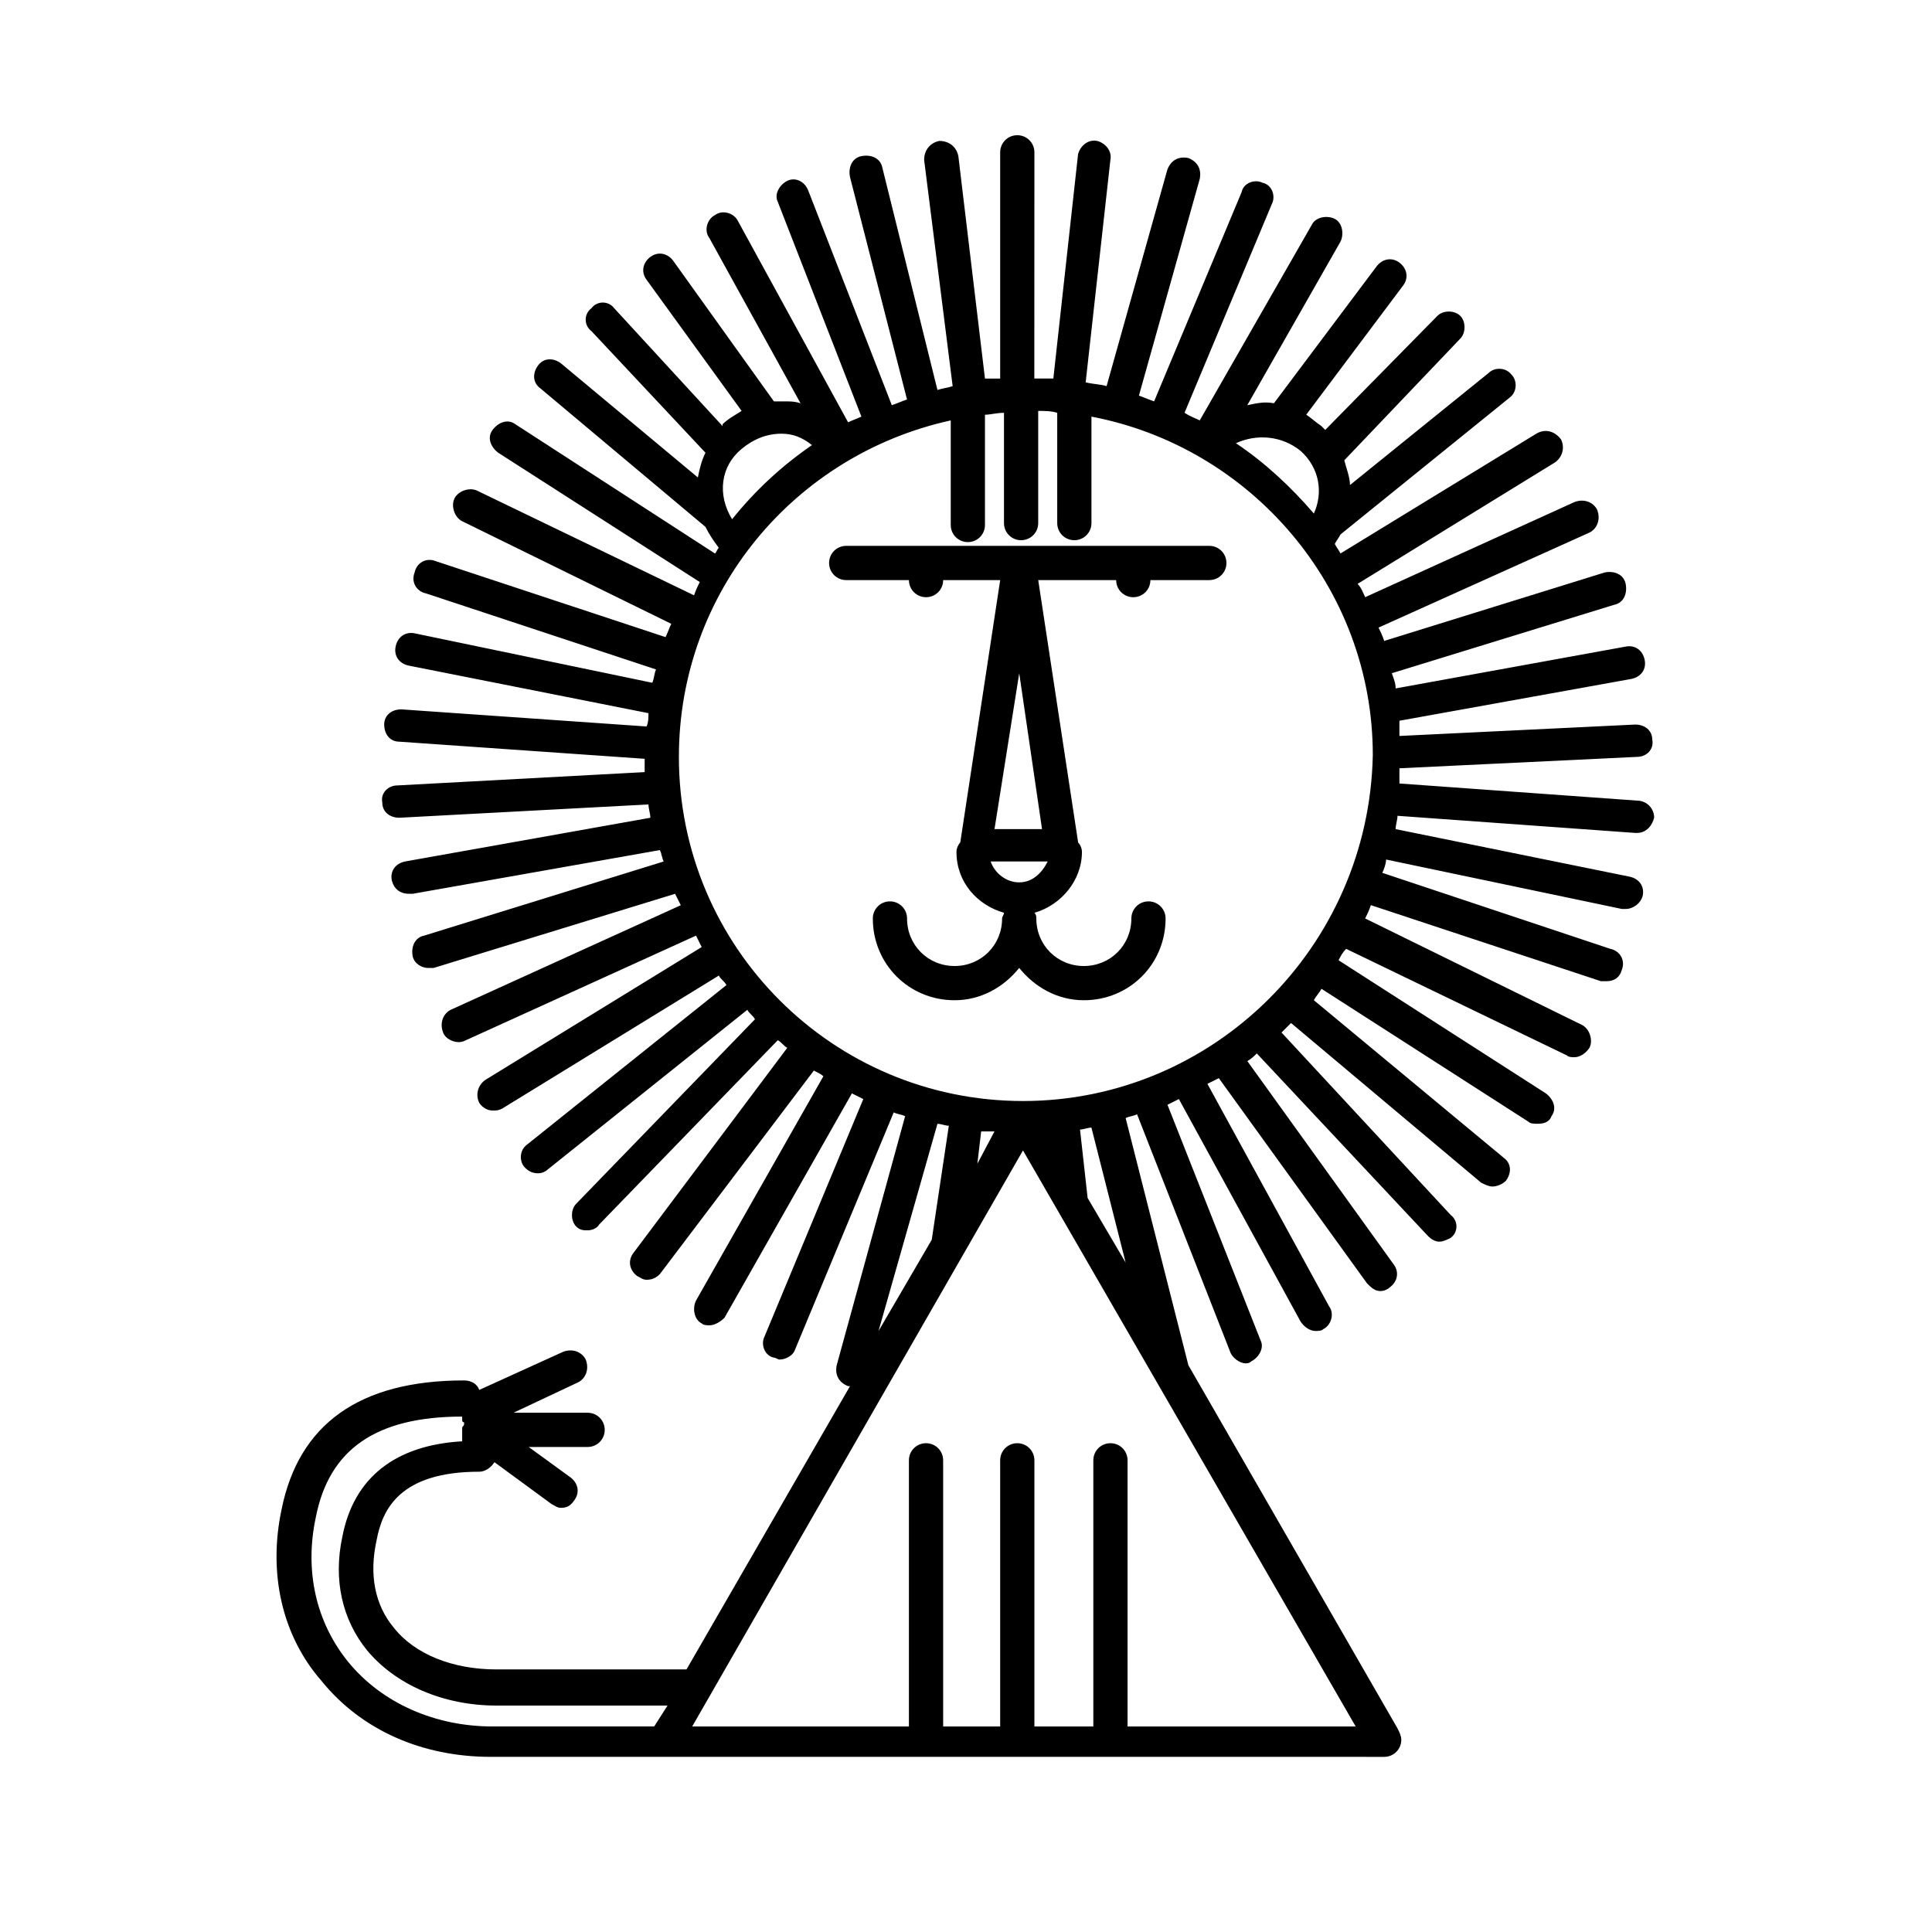
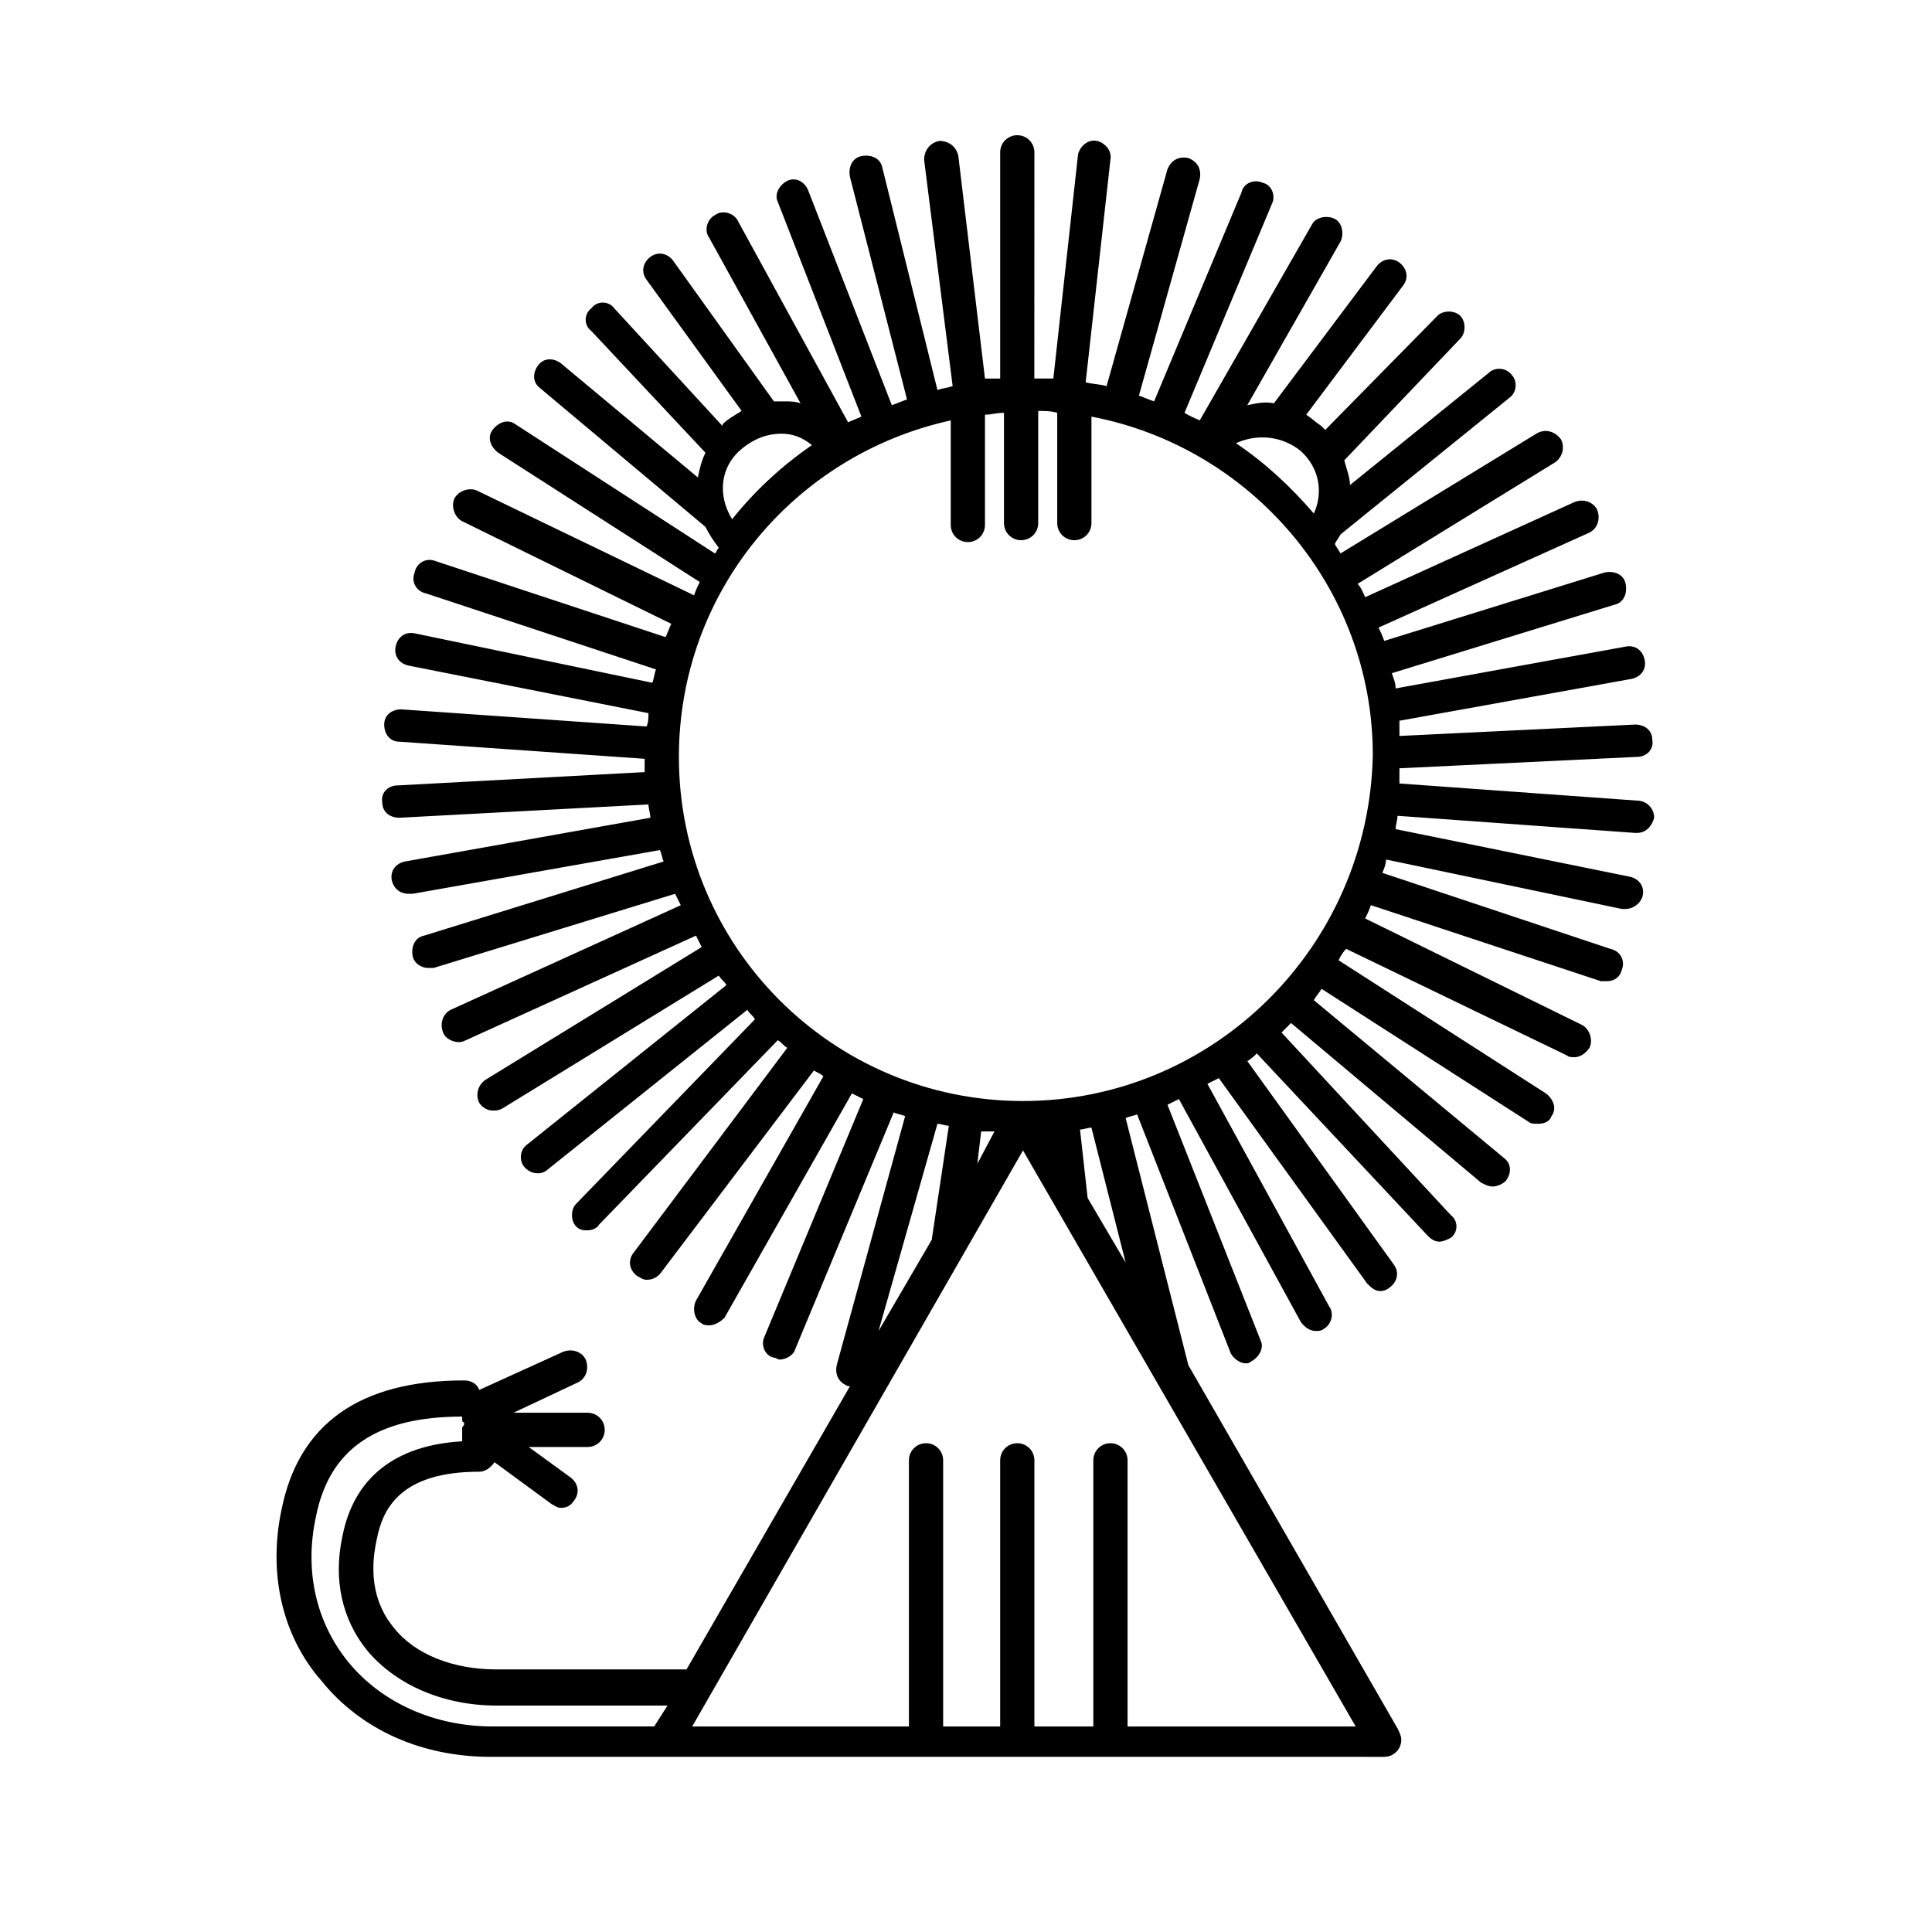
<svg xmlns="http://www.w3.org/2000/svg" fill="#000000" width="800px" height="800px" version="1.1" viewBox="144 144 512 512">
  <g>
    <path d="m577.84 356.17-62.977-4.535v-4.031l62.977-3.023c2.519 0 4.535-2.016 4.031-4.535 0-2.519-2.016-4.031-4.535-4.031l-62.473 3.023v-4.031l61.465-11.082c2.519-0.504 4.031-2.519 3.527-5.039-0.504-2.519-2.519-4.031-5.039-3.527l-60.961 11.082c0-1.512-0.504-2.519-1.008-4.031l58.945-18.137c2.519-0.504 3.527-3.023 3.023-5.543-0.504-2.519-3.023-3.527-5.543-3.023l-58.441 18.145c-0.504-1.512-1.008-2.519-1.512-3.527l55.922-25.191c2.016-1.008 3.023-3.527 2.016-6.047-1.008-2.016-3.527-3.023-6.047-2.016l-55.418 25.191c-0.504-1.008-1.008-2.519-2.016-3.527l52.398-32.242c2.016-1.512 2.519-4.031 1.512-6.047-1.512-2.012-4.031-3.019-6.551-1.508l-51.891 31.738c-0.504-1.008-1.008-1.512-1.512-2.519 0.504-1.008 1.008-1.512 1.512-2.519l44.84-36.273c2.016-1.512 2.016-4.535 0.504-6.047-1.512-2.016-4.535-2.016-6.047-0.504l-36.777 29.727c0-2.016-1.008-4.535-1.512-6.551l30.73-32.242c1.512-1.512 1.512-4.535 0-6.047-1.512-1.512-4.535-1.512-6.047 0l-29.727 30.23c-0.504-0.504-0.504-0.504-1.008-1.008-1.512-1.008-2.519-2.016-4.031-3.023l25.695-34.258c1.512-2.016 1.008-4.535-1.008-6.047-2.016-1.512-4.535-1.008-6.047 1.008l-27.207 36.273c-2.519-0.504-4.535 0-7.055 0.504l24.688-43.328c1.008-2.016 0.504-5.039-1.512-6.047s-5.039-0.504-6.047 1.512l-29.727 51.891c-1.008-0.504-2.519-1.008-4.031-2.016l23.176-55.418c1.008-2.016 0-5.039-2.519-5.543-2.016-1.008-5.039 0-5.543 2.519l-23.176 55.418c-1.512-0.504-2.519-1.008-4.031-1.512l16.121-57.434c0.504-2.519-0.504-4.535-3.023-5.543-2.519-0.504-4.535 0.504-5.543 3.023l-16.121 57.434c-1.512-0.504-3.527-0.504-5.543-1.008l6.551-58.945c0.504-2.519-1.512-4.535-3.527-5.039-2.519-0.504-4.535 1.512-5.039 3.527l-6.551 59.449h-5.039l0.02-59.949c0-2.519-2.016-4.535-4.535-4.535-2.519 0-4.535 2.016-4.535 4.535v59.953h-4.031l-7.051-58.945c-0.504-2.519-2.519-4.031-5.039-4.031-2.519 0.504-4.031 2.519-4.031 5.039l7.559 59.953c-1.512 0.504-2.519 0.504-4.031 1.008l-14.609-58.945c-0.504-2.519-3.023-3.527-5.543-3.023-2.519 0.504-3.527 3.023-3.023 5.543l15.113 58.945c-1.512 0.504-2.519 1.008-4.031 1.512l-22.164-56.93c-1.008-2.519-3.527-3.527-5.543-2.519-2.016 1.008-3.527 3.527-2.519 5.543l22.168 56.93c-1.008 0.504-2.519 1.008-3.527 1.512l-29.223-53.402c-1.008-2.016-4.031-3.023-6.047-1.512-2.016 1.008-3.023 4.031-1.512 6.047l24.184 43.832c-1.512-0.504-2.519-0.504-4.031-0.504h-3.023l-26.703-37.281c-1.512-2.016-4.031-2.519-6.047-1.008s-2.519 4.031-1.008 6.047l25.191 34.762c-1.512 1.008-3.527 2.016-5.039 3.527v0.504l-28.719-31.234c-1.512-2.016-4.535-2.016-6.047 0-2.016 1.512-2.016 4.535 0 6.047l30.23 32.242c-1.008 2.016-1.512 4.031-2.016 6.551l-36.273-30.23c-2.016-1.512-4.535-1.512-6.047 0.504-1.512 2.016-1.512 4.535 0.504 6.047l43.832 36.777c1.008 2.016 2.016 3.527 3.527 5.543-0.504 0.504-0.504 1.008-1.008 1.512l-52.898-34.258c-2.016-1.512-4.535-0.504-6.047 1.512s-0.504 4.535 1.512 6.047l53.402 34.258c-0.504 1.008-1.008 2.016-1.512 3.527l-57.434-27.711c-2.016-1.008-5.039 0-6.047 2.016-1.008 2.016 0 5.039 2.016 6.047l55.426 27.195c-0.504 1.008-1.008 2.519-1.512 3.527l-60.961-20.152c-2.519-1.008-5.039 0.504-5.543 3.023-1.008 2.519 0.504 5.039 3.023 5.543l60.961 20.152c-0.504 1.008-0.504 2.519-1.008 3.527l-62.973-13.102c-2.519-0.504-4.535 1.008-5.039 3.527-0.504 2.519 1.008 4.535 3.527 5.039l63.48 12.594c0 1.008 0 2.519-0.504 3.527l-64.992-4.535c-2.519 0-4.535 1.512-4.535 4.031s1.512 4.535 4.031 4.535l64.992 4.535v3.527l-65.496 3.527c-2.519 0-4.535 2.016-4.031 4.535 0 2.519 2.016 4.031 4.535 4.031l66-3.527c0 1.008 0.504 2.519 0.504 3.527l-64.992 11.586c-2.519 0.504-4.031 2.519-3.527 5.039 0.504 2.016 2.016 3.527 4.535 3.527h1.008l65.496-11.586c0.504 1.008 0.504 2.016 1.008 3.023l-63.48 19.648c-2.519 0.504-3.527 3.023-3.023 5.543 0.504 2.016 2.519 3.023 4.031 3.023h1.512l63.984-19.648c0.504 1.008 1.008 2.016 1.512 3.023l-60.961 27.711c-2.016 1.008-3.023 3.527-2.016 6.047 0.504 1.512 2.519 2.519 4.031 2.519 0.504 0 1.008 0 2.016-0.504l60.961-27.711c0.504 1.008 1.008 2.016 1.512 3.023l-57.434 35.266c-2.016 1.512-2.519 4.031-1.512 6.047 1.008 1.512 2.519 2.016 3.527 2.016 1.008 0 1.512 0 2.519-0.504l57.434-35.266c0.504 1.008 1.512 1.512 2.016 2.519l-52.898 42.32c-2.016 1.512-2.016 4.535-0.504 6.047 1.008 1.008 2.016 1.512 3.527 1.512 1.008 0 2.016-0.504 2.519-1.008l52.898-42.32c0.504 1.008 1.512 1.512 2.016 2.519l-47.359 48.871c-1.512 1.512-1.512 4.535 0 6.047 1.008 1.008 2.016 1.008 3.023 1.008 1.008 0 2.519-0.504 3.023-1.512l47.359-48.871c1.008 0.504 1.512 1.512 2.519 2.016l-40.809 54.41c-1.512 2.016-1.008 4.535 1.008 6.047 1.008 0.504 1.512 1.008 2.519 1.008 1.512 0 2.519-0.504 3.527-1.512l40.801-53.926c1.008 0.504 2.016 1.008 2.519 1.512l-33.754 59.449c-1.008 2.016-0.504 5.039 1.512 6.047 0.504 0.504 1.512 0.504 2.016 0.504 1.512 0 3.023-1.008 4.031-2.016l33.754-59.449c1.008 0.504 2.016 1.008 3.023 1.512l-26.199 62.977c-1.008 2.016 0 5.039 2.519 5.543 0.504 0 1.008 0.504 1.512 0.504 1.512 0 3.527-1.008 4.031-2.519l26.199-62.977c1.008 0.504 2.016 0.504 3.023 1.008l-18.137 66c-0.504 2.519 0.504 4.535 3.023 5.543h0.504l-43.328 75.066h-50.383c-11.586 0-21.664-4.031-27.207-11.082-5.039-6.047-6.551-14.105-4.535-23.176 1.512-8.062 6.047-18.137 27.207-18.137 1.512 0 3.023-1.008 4.031-2.519l15.113 11.082c1.008 0.504 1.512 1.008 2.519 1.008 1.512 0 2.519-0.504 3.527-2.016 1.512-2.016 1.008-4.535-1.008-6.047l-11.09-8.062h15.617c2.519 0 4.535-2.016 4.535-4.535s-2.016-4.535-4.535-4.535h-19.648l17.129-8.062c2.016-1.008 3.023-3.527 2.016-6.047-1.008-2.016-3.527-3.023-6.047-2.016l-22.168 10.078c-0.504-1.512-2.016-2.519-4.031-2.519-27.711 0-43.832 11.586-48.367 34.258-3.527 16.625 0 33.25 10.578 45.344 10.578 13.098 26.703 20.152 44.84 20.152h56.93l179.87 0.004c2.519 0 4.535-2.016 4.535-4.535 0-1.008-0.504-2.016-1.008-3.023l-55.418-96.227-16.625-65.496c1.008-0.504 2.016-0.504 3.023-1.008l24.688 62.977c0.504 1.512 2.519 3.023 4.031 3.023 0.504 0 1.008 0 1.512-0.504 2.016-1.008 3.527-3.527 2.519-5.543l-24.688-62.473c1.008-0.504 2.016-1.008 3.023-1.512l32.242 58.945c1.008 1.512 2.519 2.519 4.031 2.519 0.504 0 1.512 0 2.016-0.504 2.016-1.008 3.023-4.031 1.512-6.047l-32.242-58.945c1.008-0.504 2.016-1.008 3.023-1.512l39.297 54.41c1.008 1.008 2.016 2.016 3.527 2.016 1.008 0 2.016-0.504 2.519-1.008 2.016-1.512 2.519-4.031 1.008-6.047l-38.801-53.902c1.008-0.504 2.016-1.512 2.519-2.016l45.344 48.367c1.008 1.008 2.016 1.512 3.023 1.512 1.008 0 2.016-0.504 3.023-1.008 2.016-1.512 2.016-4.535 0-6.047l-44.84-48.367c1.008-1.008 1.512-1.512 2.519-2.519l50.383 42.32c1.008 0.504 2.016 1.008 3.023 1.008 1.008 0 2.519-0.504 3.527-1.512 1.512-2.016 1.512-4.535-0.504-6.047l-50.383-41.816c0.504-1.008 1.512-2.016 2.016-3.023l54.914 35.266c0.504 0.504 1.512 0.504 2.519 0.504 1.512 0 3.023-0.504 3.527-2.016 1.512-2.016 0.504-4.535-1.512-6.047l-54.914-35.266c0.504-1.008 1.008-2.016 2.016-3.023l58.441 28.215c0.504 0.504 1.512 0.504 2.016 0.504 1.512 0 3.023-1.008 4.031-2.519 1.008-2.016 0-5.039-2.016-6.047l-57.441-28.207c0.504-1.008 1.008-2.016 1.512-3.527l60.961 20.152h1.512c2.016 0 3.527-1.008 4.031-3.023 1.008-2.519-0.504-5.039-3.023-5.543l-60.457-20.152c0.504-1.008 1.008-2.519 1.008-3.527l62.473 13.102h1.008c2.016 0 4.031-1.512 4.535-3.527 0.504-2.519-1.008-4.535-3.527-5.039l-61.969-12.594c0-1.008 0.504-2.519 0.504-3.527l62.977 4.535h0.504c2.519 0 4.031-2.016 4.535-4.031 0-2.516-2.016-4.531-4.535-4.531zm-260.47 245.36h-42.824c-15.113 0-29.223-6.047-38.289-17.129-8.566-10.578-11.586-24.184-8.566-38.289 3.527-18.137 16.121-26.703 38.793-26.703v1.008s0 0.504 0.504 0.504v0.504c0 0.504-0.504 0.504-0.504 1.008v1.008 0.504 0.504 1.008 0.504c-17.633 1.008-28.719 9.574-31.738 25.191-2.519 11.586 0 22.168 6.551 30.23 7.559 9.07 20.152 14.609 34.258 14.609h45.344zm171.29-338.06c5.039 4.535 6.047 11.082 3.527 16.625-6.047-7.055-13.098-13.602-20.656-18.641 5.543-2.516 12.094-2.012 17.129 2.016zm-148.12-0.504c3.023-2.519 6.551-4.031 10.578-4.031 3.023 0 5.543 1.008 8.062 3.023-8.062 5.543-15.113 12.09-21.16 19.648-4.031-6.547-3.023-14.105 2.519-18.641zm51.891 178.86c1.008 0 2.016 0.504 3.023 0.504l-4.535 30.23-14.105 24.184zm110.84 159.71h-60.457v-70.535c0-2.519-2.016-4.535-4.535-4.535-2.519 0-4.535 2.016-4.535 4.535v70.535h-15.617v-70.535c0-2.519-2.016-4.535-4.535-4.535-2.519 0-4.535 2.016-4.535 4.535v70.535h-15.113v-70.535c0-2.519-2.016-4.535-4.535-4.535s-4.535 2.016-4.535 4.535v70.535h-57.434l87.664-152.66zm-100.26-149.13 1.008-8.566h3.527zm39.301 26.199-10.078-17.129-2.016-18.141c1.008 0 2.016-0.504 3.023-0.504zm-27.207-42.824c-50.383 0-91.191-40.809-91.191-91.191 0-43.832 30.73-80.105 72.043-89.176v27.711c0 2.519 2.016 4.535 4.535 4.535s4.535-2.016 4.535-4.535v-29.219c1.512 0 3.023-0.504 5.039-0.504v29.223c0 2.519 2.016 4.535 4.535 4.535s4.535-2.016 4.535-4.535v-29.727c1.512 0 3.527 0 5.039 0.504v29.223c0 2.519 2.016 4.535 4.535 4.535s4.535-2.016 4.535-4.535v-28.215c42.32 8.062 74.562 45.344 74.562 89.68-1.012 50.883-42.324 91.691-92.703 91.691z" />
-     <path d="m464.48 288.66h-96.227c-2.519 0-4.535 2.016-4.535 4.535 0 2.519 2.016 4.535 4.535 4.535h16.625c0 2.519 2.016 4.535 4.535 4.535s4.535-2.016 4.535-4.535h15.113l-10.578 69.527c-0.504 0.504-1.008 1.512-1.008 2.519 0 8.062 5.543 14.105 12.594 16.121 0 0.504-0.504 1.008-0.504 1.512 0 7.055-5.543 12.594-12.594 12.594-7.055 0-12.594-5.543-12.594-12.594 0-2.519-2.016-4.535-4.535-4.535-2.519 0-4.535 2.016-4.535 4.535 0 12.09 9.574 21.664 21.664 21.664 7.055 0 13.098-3.527 17.129-8.566 4.031 5.039 10.078 8.566 17.129 8.566 12.09 0 21.664-9.574 21.664-21.664 0-2.519-2.016-4.535-4.535-4.535s-4.535 2.016-4.535 4.535c0 7.055-5.543 12.594-12.594 12.594-7.055 0-12.594-5.543-12.594-12.594 0-0.504 0-1.008-0.504-1.512 7.055-2.016 12.594-8.566 12.594-16.121 0-1.008-0.504-2.016-1.008-2.519l-10.578-69.527h20.656c0 2.519 2.016 4.535 4.535 4.535 2.519 0 4.535-2.016 4.535-4.535h15.617c2.519 0 4.535-2.016 4.535-4.535-0.004-2.519-2.019-4.535-4.539-4.535zm-50.379 89.176c-3.527 0-6.551-2.519-7.559-5.543h15.113c-1.508 3.023-4.027 5.543-7.555 5.543zm6.047-14.109h-12.594l6.551-41.312z" />
  </g>
</svg>